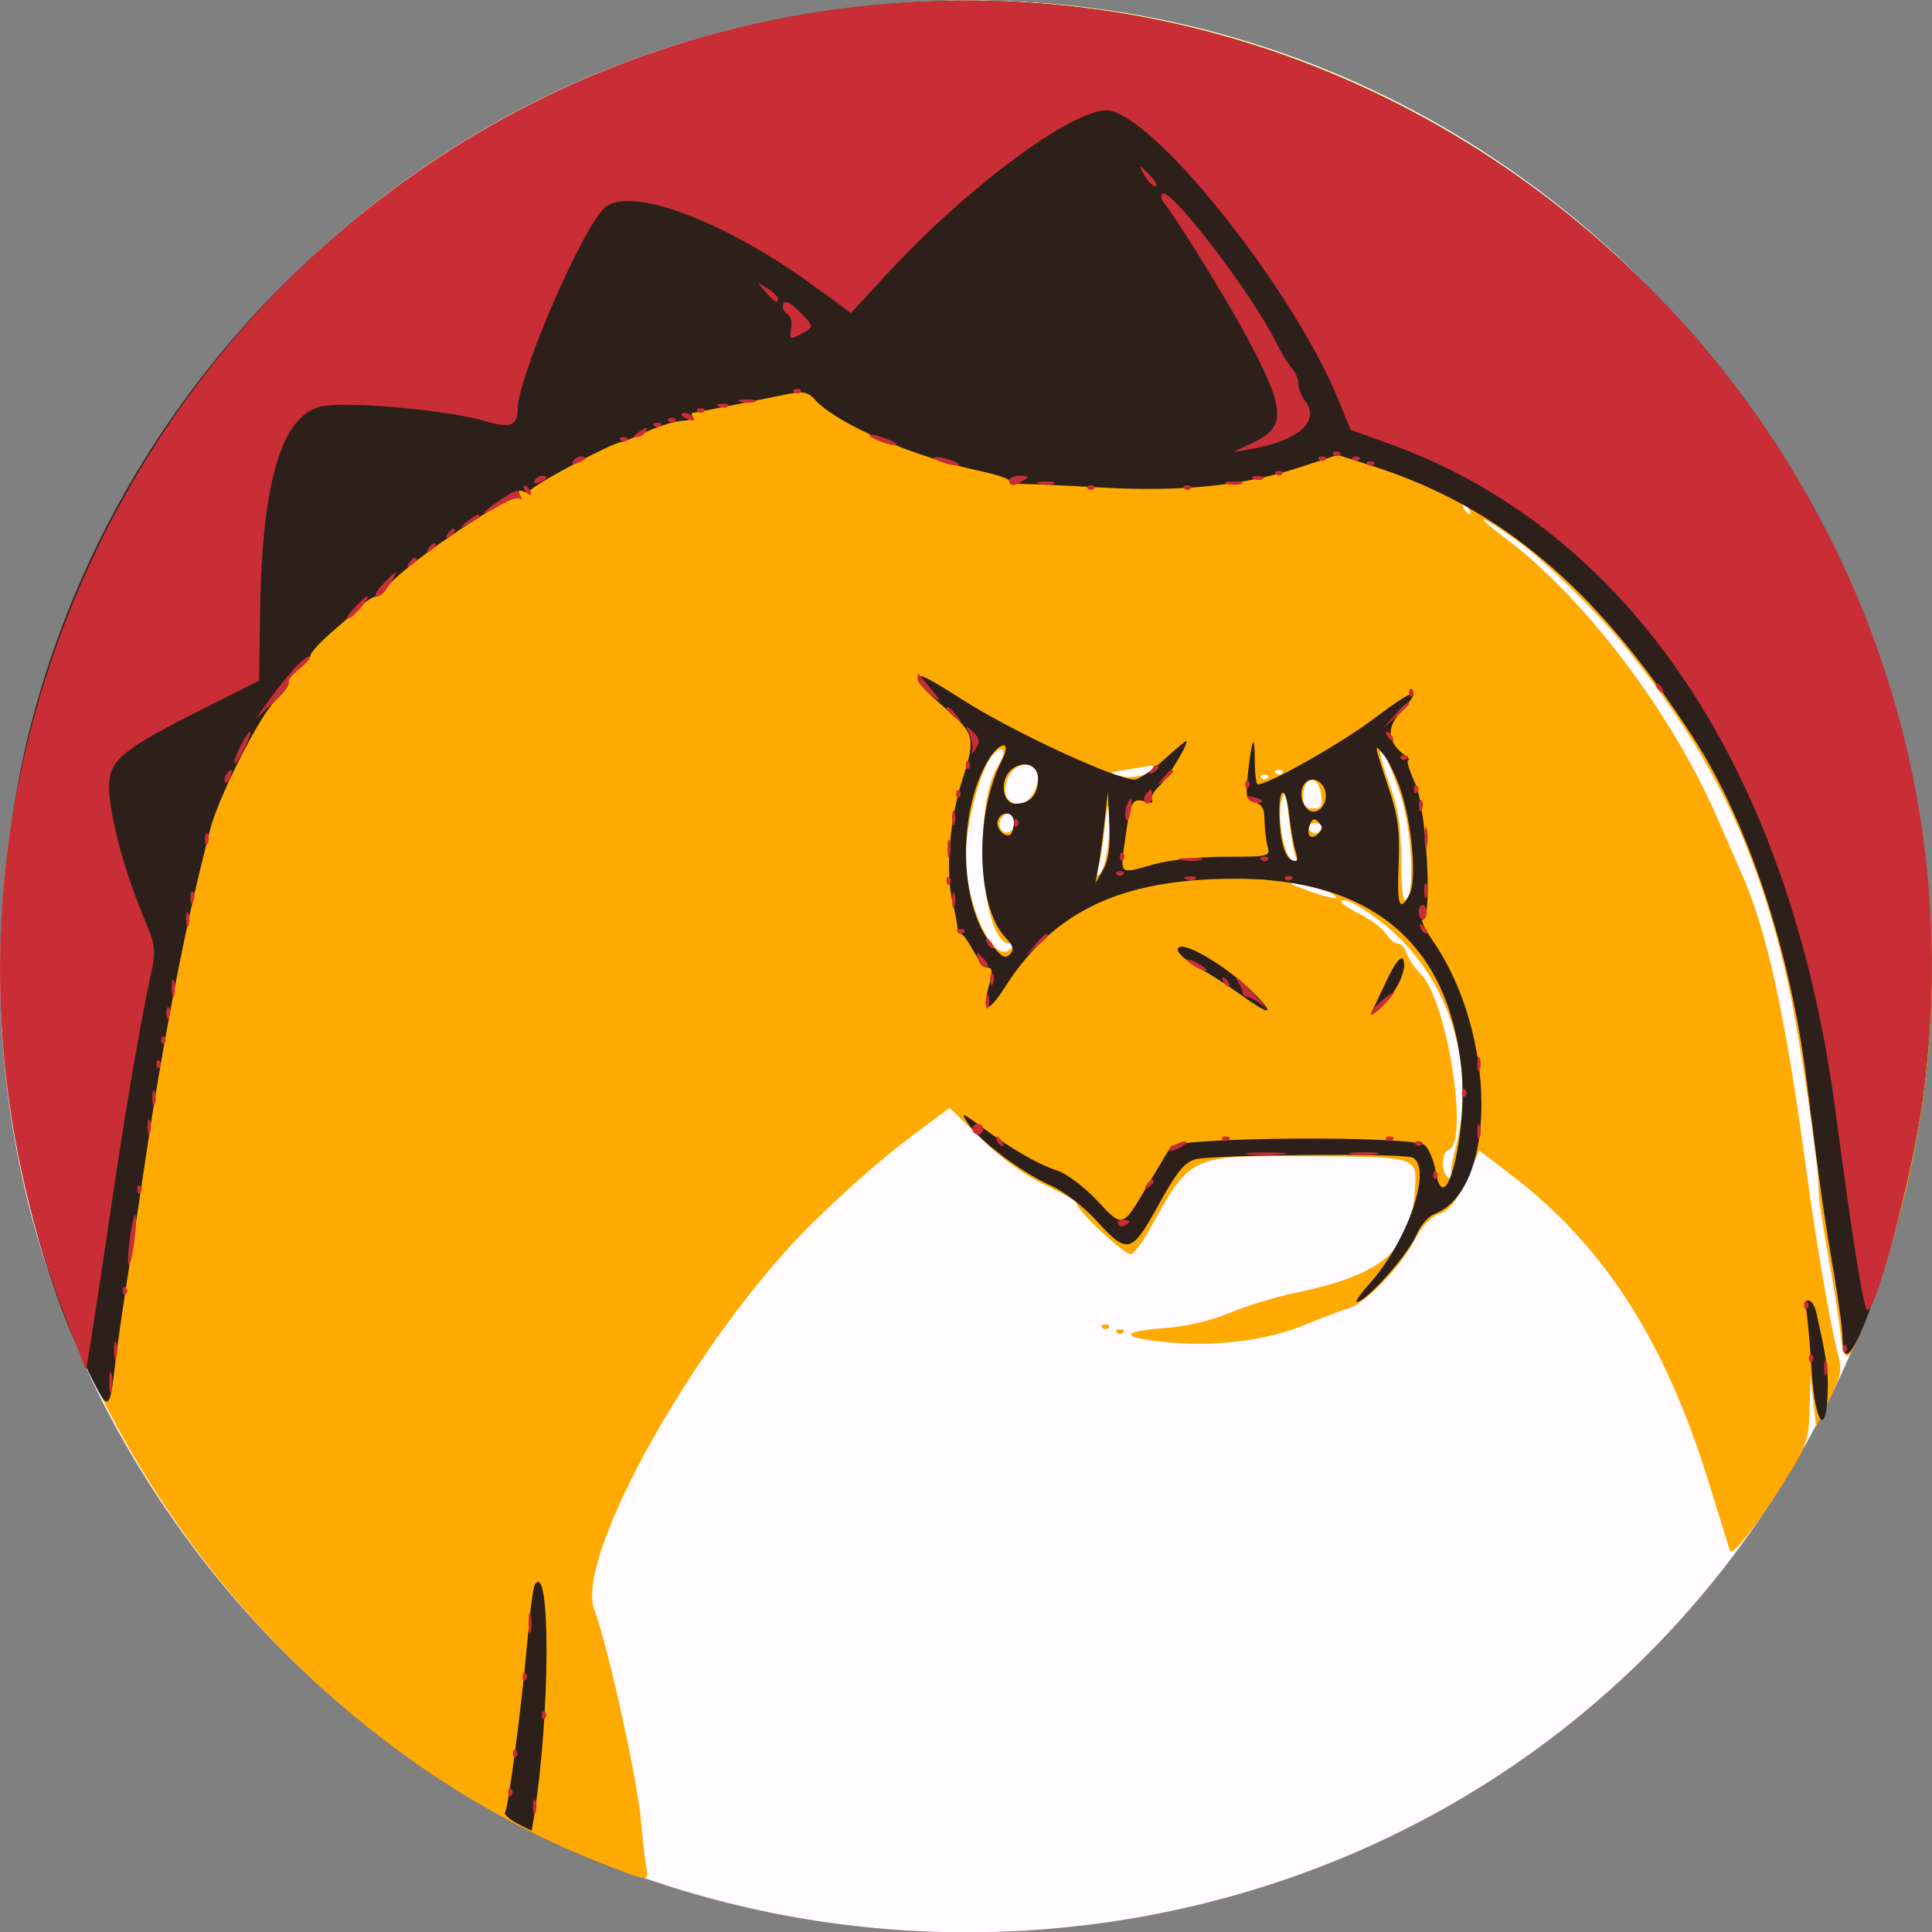
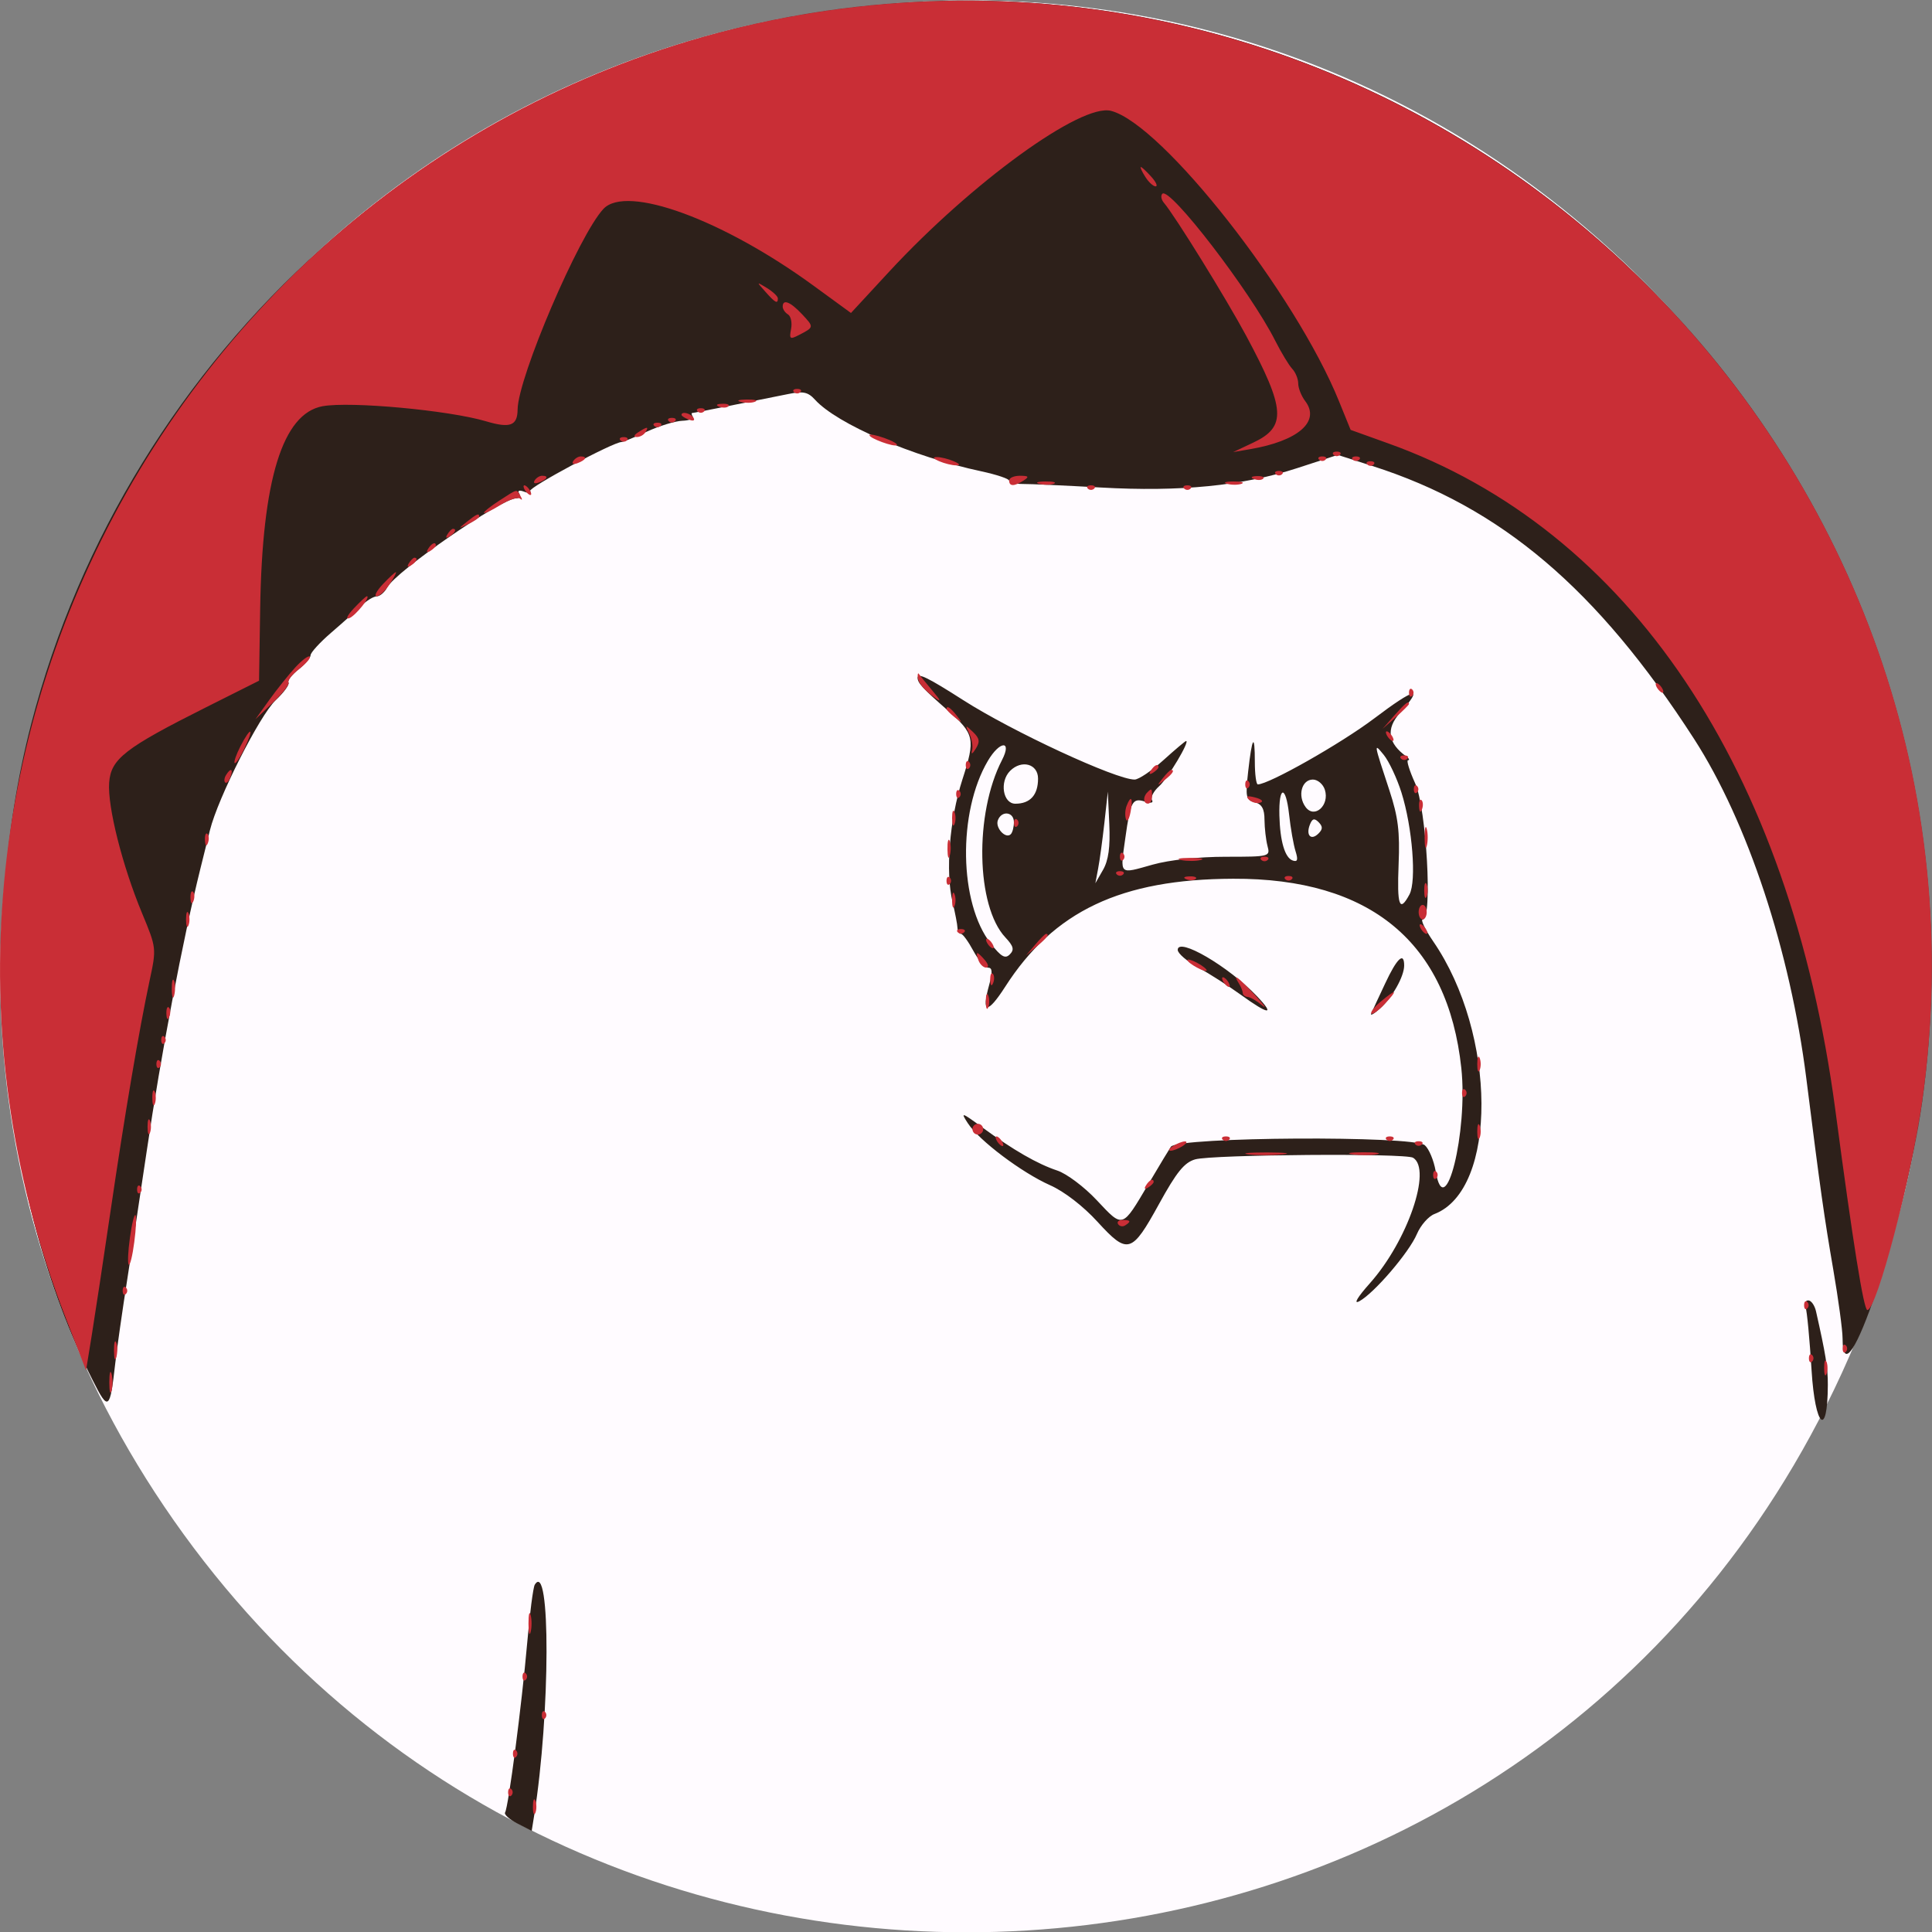
<svg xmlns="http://www.w3.org/2000/svg" width="24" height="24" viewBox="0 0 24 24" fill="none">
  <rect x="0" y="0" width="24" height="24" fill="#808080" stroke="none" />
  <path fill-rule="evenodd" clip-rule="evenodd" d="M10.262 0.135C1.578 1.398 -2.871 11.447 2.039 18.713C7.162 26.294 18.609 25.599 22.688 17.457C27.043 8.765 19.852 -1.26 10.262 0.135Z" fill="#FFFBFF" />
-   <path fill-rule="evenodd" clip-rule="evenodd" d="M10.262 0.135C3.756 1.081 -0.79 7.165 0.121 13.707C0.712 17.948 3.69 21.721 7.615 23.202C8.082 23.378 8.059 23.381 8.022 23.149C8.005 23.042 7.977 22.792 7.96 22.595C7.916 22.095 7.538 20.39 7.384 20.001C7.124 19.345 8.678 16.584 10.087 15.199C10.535 14.759 10.961 14.386 11.342 14.1L11.795 13.761L12.19 14.146C12.443 14.393 12.726 14.599 12.979 14.718C13.196 14.821 13.374 14.924 13.374 14.948C13.374 15.036 13.987 15.606 14.053 15.58C14.091 15.565 14.186 15.439 14.264 15.3C14.81 14.325 14.744 14.354 16.366 14.364C17.566 14.371 17.597 14.38 17.581 14.717C17.542 15.527 17.207 15.828 16.084 16.062C15.846 16.111 15.482 16.223 15.276 16.309C15.041 16.407 14.737 16.478 14.466 16.498C13.924 16.538 13.909 16.611 14.431 16.667C15.071 16.735 15.709 16.661 16.201 16.461C16.44 16.363 16.694 16.267 16.765 16.247C16.961 16.19 17.396 15.741 17.563 15.421C17.661 15.235 17.769 15.117 17.88 15.079C18.005 15.035 18.089 14.928 18.212 14.657L18.377 14.293L18.763 14.587C19.917 15.466 20.674 16.637 21.217 18.384C21.353 18.822 21.476 19.218 21.49 19.264C21.517 19.351 21.882 18.871 22.265 18.243C22.442 17.953 22.472 17.849 22.48 17.494L22.49 17.083L22.525 17.404L22.561 17.726L22.726 17.385C22.875 17.079 22.886 17.021 22.826 16.8C22.74 16.478 22.555 15.397 22.439 14.537C22.179 12.609 21.948 11.552 21.635 10.852C21.605 10.787 21.472 10.481 21.339 10.174C20.763 8.844 19.675 7.411 18.677 6.667C18.261 6.358 18.401 6.396 18.842 6.712C19.169 6.946 19.835 7.598 20.167 8.008C21.274 9.374 21.852 10.57 22.221 12.26C22.359 12.892 22.591 14.46 22.591 14.758C22.59 14.864 22.642 15.228 22.705 15.567C22.768 15.907 22.838 16.339 22.859 16.529C22.913 17.005 22.96 16.968 23.235 16.229C26.408 7.71 19.248 -1.173 10.262 0.135ZM18.251 6.329C18.272 6.362 18.275 6.389 18.258 6.389C18.242 6.389 18.212 6.362 18.192 6.329C18.171 6.296 18.168 6.269 18.184 6.269C18.201 6.269 18.231 6.296 18.251 6.329ZM12.397 9.516C12.077 10.027 12.19 11.721 12.544 11.721C12.602 11.721 12.603 11.737 12.549 11.792C12.35 11.991 11.997 11.252 11.997 10.636C11.997 10.238 12.182 9.544 12.332 9.378C12.469 9.227 12.515 9.327 12.397 9.516ZM17.393 9.864C17.535 10.282 17.581 11.067 17.471 11.178C17.429 11.22 17.409 11.068 17.406 10.687C17.404 10.275 17.37 10.043 17.274 9.78C17.203 9.585 17.145 9.396 17.145 9.36C17.147 9.24 17.261 9.471 17.393 9.864ZM12.895 9.628C12.895 9.82 12.783 9.984 12.652 9.984C12.498 9.984 12.442 9.836 12.527 9.65C12.614 9.459 12.895 9.442 12.895 9.628ZM14.331 9.532C14.331 9.612 14.075 9.682 13.929 9.642C13.768 9.598 13.771 9.596 14.002 9.559C14.134 9.538 14.262 9.518 14.286 9.513C14.311 9.508 14.331 9.517 14.331 9.532ZM15.927 9.604C15.905 9.626 15.869 9.626 15.848 9.604C15.825 9.582 15.844 9.564 15.887 9.564C15.931 9.564 15.949 9.582 15.927 9.604ZM15.748 9.664C15.726 9.686 15.69 9.686 15.668 9.664C15.646 9.642 15.664 9.624 15.708 9.624C15.752 9.624 15.77 9.642 15.748 9.664ZM16.415 9.884C16.43 10.012 16.409 10.044 16.31 10.044C16.221 10.044 16.187 10.005 16.187 9.904C16.187 9.632 16.383 9.614 16.415 9.884ZM16.1 10.648C16.127 10.692 16.112 10.708 16.06 10.691C15.953 10.655 15.86 10.153 15.921 9.939C15.96 9.802 15.976 9.842 16.012 10.176C16.037 10.397 16.076 10.609 16.1 10.648ZM13.764 10.503C13.742 10.678 13.695 10.839 13.659 10.861C13.614 10.889 13.608 10.865 13.639 10.787C13.664 10.724 13.702 10.498 13.722 10.283C13.742 10.069 13.769 9.959 13.781 10.039C13.794 10.119 13.786 10.328 13.764 10.503ZM12.596 10.223C12.596 10.29 12.556 10.343 12.506 10.343C12.415 10.343 12.383 10.216 12.456 10.144C12.532 10.068 12.596 10.104 12.596 10.223ZM16.415 10.288C16.403 10.323 16.367 10.352 16.336 10.352C16.305 10.352 16.27 10.323 16.258 10.288C16.246 10.252 16.281 10.223 16.336 10.223C16.391 10.223 16.426 10.252 16.415 10.288ZM15.783 10.922C15.742 10.939 15.674 10.939 15.633 10.922C15.592 10.905 15.626 10.892 15.708 10.892C15.79 10.892 15.824 10.905 15.783 10.922ZM16.479 11.071C16.558 11.101 16.61 11.138 16.594 11.153C16.579 11.169 16.42 11.128 16.242 11.062C16.007 10.976 15.975 10.953 16.127 10.98C16.242 11.001 16.401 11.042 16.479 11.071ZM17.001 11.338C17.941 11.966 18.376 13.155 18.078 14.279C18.032 14.45 18.012 14.609 18.033 14.633C18.055 14.656 18.038 14.656 17.997 14.633C17.901 14.577 17.9 14.315 17.996 14.283C18.254 14.196 17.976 12.428 17.653 12.105C17.576 12.028 17.495 11.91 17.474 11.843C17.453 11.776 17.403 11.721 17.364 11.721C17.325 11.721 17.259 11.668 17.219 11.603C17.178 11.538 17.037 11.429 16.905 11.362C16.773 11.294 16.665 11.226 16.665 11.211C16.665 11.147 16.781 11.19 17.001 11.338ZM13.693 16.494C13.715 16.516 13.751 16.516 13.773 16.494C13.795 16.472 13.777 16.454 13.733 16.454C13.689 16.454 13.671 16.472 13.693 16.494ZM13.873 16.554C13.894 16.576 13.93 16.576 13.952 16.554C13.974 16.532 13.956 16.514 13.912 16.514C13.868 16.514 13.851 16.532 13.873 16.554Z" fill="#FFAA01" />
  <path fill-rule="evenodd" clip-rule="evenodd" d="M10.261 0.134C5.517 0.825 1.587 4.353 0.386 8.999C-0.301 11.659 -3.03458e-05 14.867 1.152 17.147C1.347 17.535 1.366 17.52 1.432 16.933C1.453 16.752 1.52 16.28 1.582 15.885C1.644 15.489 1.752 14.775 1.823 14.297C1.999 13.102 2.271 11.672 2.489 10.792C2.522 10.661 2.575 10.445 2.608 10.313C2.707 9.912 3.226 8.886 3.424 8.699C3.527 8.602 3.599 8.503 3.584 8.479C3.569 8.455 3.625 8.382 3.707 8.317C3.79 8.252 3.858 8.172 3.858 8.14C3.858 8.107 3.972 7.982 4.112 7.861C4.252 7.741 4.421 7.589 4.488 7.525C4.555 7.46 4.642 7.408 4.681 7.408C4.719 7.408 4.778 7.358 4.81 7.297C4.918 7.096 6.227 6.192 6.413 6.19C6.453 6.19 6.469 6.162 6.449 6.129C6.426 6.093 6.452 6.085 6.514 6.109C6.571 6.13 6.603 6.126 6.586 6.099C6.561 6.057 7.618 5.491 7.721 5.491C7.739 5.491 7.881 5.433 8.035 5.362C8.19 5.291 8.388 5.23 8.475 5.227C8.562 5.224 8.621 5.201 8.606 5.176C8.591 5.151 8.587 5.131 8.597 5.131C8.613 5.131 9.132 5.028 9.796 4.894C9.977 4.857 10.038 4.87 10.124 4.965C10.398 5.267 11.34 5.674 12.191 5.855C12.381 5.896 12.536 5.948 12.536 5.971C12.536 5.994 12.61 6.012 12.7 6.012C12.791 6.011 13.228 6.031 13.673 6.056C14.662 6.112 15.44 6.035 16.118 5.814L16.618 5.651L17.046 5.788C18.646 6.299 19.841 7.313 21.045 9.18C21.71 10.212 22.239 11.813 22.439 13.399C22.613 14.782 22.661 15.118 22.774 15.774C22.837 16.141 22.889 16.524 22.889 16.624C22.889 17.503 23.663 15.208 23.876 13.698C24.988 5.803 18.147 -1.013 10.261 0.134ZM11.399 8.42C11.399 8.484 11.459 8.549 11.771 8.823C12.106 9.117 12.119 9.177 11.955 9.684C11.795 10.181 11.743 10.828 11.833 11.206C11.865 11.341 11.893 11.485 11.894 11.526C11.896 11.568 11.915 11.601 11.938 11.601C11.96 11.601 12.029 11.696 12.091 11.811C12.153 11.926 12.236 12.021 12.275 12.021C12.328 12.021 12.331 12.076 12.288 12.234C12.188 12.593 12.265 12.603 12.486 12.259C13.09 11.317 13.925 10.921 15.319 10.916C17.024 10.909 17.985 11.706 18.153 13.268C18.238 14.06 17.948 15.222 17.834 14.547C17.811 14.413 17.75 14.269 17.699 14.226C17.553 14.105 14.653 14.122 14.546 14.244C14.536 14.257 14.41 14.464 14.268 14.705C13.936 15.266 13.954 15.26 13.624 14.909C13.47 14.744 13.249 14.579 13.134 14.541C12.889 14.46 12.588 14.287 12.201 14.004C11.942 13.814 11.93 13.811 12.024 13.955C12.164 14.169 12.693 14.567 13.044 14.723C13.219 14.8 13.456 14.983 13.633 15.177C14.009 15.588 14.058 15.574 14.397 14.958C14.616 14.559 14.712 14.441 14.847 14.402C15.06 14.342 17.46 14.323 17.554 14.382C17.79 14.527 17.486 15.413 17.019 15.939C16.863 16.114 16.809 16.205 16.885 16.165C17.069 16.066 17.505 15.558 17.602 15.328C17.648 15.22 17.746 15.109 17.819 15.081C18.605 14.78 18.596 12.845 17.803 11.693C17.701 11.544 17.643 11.421 17.675 11.421C17.798 11.421 17.72 10.038 17.579 9.729C17.508 9.573 17.469 9.444 17.491 9.444C17.514 9.443 17.505 9.423 17.472 9.399C17.24 9.232 17.214 9.055 17.39 8.857C17.694 8.517 17.577 8.542 17.069 8.926C16.657 9.237 15.762 9.744 15.625 9.744C15.605 9.744 15.588 9.618 15.588 9.464C15.588 9.099 15.554 9.148 15.505 9.585C15.47 9.902 15.477 9.937 15.587 9.966C15.675 9.989 15.708 10.048 15.708 10.185C15.709 10.289 15.726 10.434 15.745 10.508C15.781 10.641 15.773 10.643 15.225 10.643C14.891 10.643 14.528 10.682 14.318 10.741C13.895 10.86 13.914 10.878 13.979 10.412C14.043 9.953 14.067 9.908 14.224 9.958C14.297 9.981 14.332 9.973 14.31 9.938C14.29 9.906 14.33 9.829 14.399 9.767C14.508 9.668 14.784 9.205 14.734 9.205C14.724 9.205 14.596 9.313 14.451 9.444C14.305 9.576 14.145 9.684 14.094 9.684C13.862 9.684 12.576 9.088 11.965 8.697C11.529 8.418 11.399 8.354 11.399 8.42ZM12.447 9.442C12.103 10.108 12.125 11.258 12.49 11.646C12.591 11.754 12.602 11.798 12.544 11.856C12.487 11.914 12.437 11.886 12.309 11.723C11.913 11.222 11.895 10.09 12.272 9.451C12.42 9.2 12.576 9.192 12.447 9.442ZM17.409 9.844C17.546 10.279 17.598 10.944 17.509 11.111C17.385 11.342 17.353 11.252 17.374 10.736C17.391 10.332 17.368 10.148 17.261 9.822C17.063 9.222 17.063 9.223 17.19 9.378C17.254 9.457 17.353 9.667 17.409 9.844ZM12.895 9.672C12.895 9.876 12.797 9.984 12.613 9.984C12.458 9.984 12.414 9.71 12.548 9.576C12.691 9.433 12.895 9.489 12.895 9.672ZM16.458 9.811C16.519 10.004 16.329 10.175 16.219 10.026C16.116 9.887 16.169 9.684 16.309 9.684C16.369 9.684 16.436 9.741 16.458 9.811ZM16.094 10.575C16.127 10.68 16.119 10.71 16.06 10.69C15.962 10.658 15.901 10.452 15.893 10.129C15.884 9.76 15.972 9.748 16.013 10.113C16.032 10.289 16.069 10.497 16.094 10.575ZM13.702 10.806L13.607 10.972L13.641 10.792C13.66 10.694 13.695 10.438 13.719 10.223L13.762 9.834L13.78 10.237C13.793 10.523 13.77 10.688 13.702 10.806ZM12.595 10.213C12.595 10.274 12.578 10.341 12.556 10.363C12.493 10.426 12.36 10.283 12.396 10.189C12.443 10.065 12.595 10.084 12.595 10.213ZM16.379 10.354C16.287 10.446 16.22 10.378 16.271 10.246C16.301 10.168 16.327 10.16 16.38 10.213C16.433 10.267 16.433 10.3 16.379 10.354ZM14.63 11.8C14.63 11.843 14.745 11.942 14.885 12.019C15.025 12.096 15.264 12.249 15.416 12.359C15.763 12.61 15.844 12.616 15.614 12.375C15.26 12.004 14.63 11.636 14.63 11.8ZM17.207 12.217C17.126 12.389 17.048 12.557 17.034 12.59C17.019 12.623 17.067 12.596 17.141 12.53C17.295 12.393 17.443 12.13 17.443 11.994C17.443 11.819 17.353 11.904 17.207 12.217ZM22.429 16.236C22.447 16.282 22.48 16.636 22.504 17.023C22.548 17.734 22.704 17.873 22.706 17.203C22.707 16.991 22.679 16.821 22.559 16.289C22.542 16.215 22.499 16.154 22.463 16.154C22.427 16.154 22.412 16.191 22.429 16.236ZM6.643 19.686C6.623 19.718 6.58 20.049 6.548 20.42C6.483 21.166 6.316 22.449 6.274 22.516C6.26 22.54 6.328 22.601 6.426 22.652L6.605 22.744L6.636 22.55C6.837 21.285 6.841 19.364 6.643 19.686Z" fill="#2D201A" />
  <path fill-rule="evenodd" clip-rule="evenodd" d="M10.262 0.134C2.676 1.238 -1.966 9.21 0.813 16.363L1.069 17.023L1.142 16.573C1.182 16.326 1.286 15.639 1.373 15.046C1.549 13.846 1.727 12.797 1.858 12.183C1.945 11.779 1.944 11.776 1.765 11.345C1.52 10.756 1.334 10.018 1.356 9.722C1.378 9.427 1.55 9.293 2.562 8.785L3.218 8.456L3.232 7.557C3.257 5.956 3.51 5.137 4.008 5.046C4.354 4.984 5.573 5.096 6.036 5.233C6.338 5.323 6.428 5.289 6.43 5.086C6.435 4.688 7.195 2.913 7.497 2.594C7.785 2.29 8.977 2.726 10.102 3.546L10.571 3.888L11.048 3.372C12.075 2.264 13.43 1.281 13.801 1.377C14.437 1.54 16.096 3.653 16.635 4.988L16.778 5.34L17.24 5.506C20.24 6.578 22.235 9.551 22.799 13.787C23.019 15.447 23.152 16.274 23.197 16.274C23.313 16.274 23.741 14.642 23.878 13.681C24.995 5.811 18.137 -1.012 10.262 0.134ZM14.226 2.195C14.267 2.261 14.325 2.315 14.355 2.315C14.385 2.315 14.361 2.261 14.301 2.195C14.242 2.129 14.184 2.075 14.172 2.075C14.16 2.075 14.184 2.129 14.226 2.195ZM14.439 2.407C14.417 2.429 14.425 2.478 14.456 2.516C14.597 2.681 15.231 3.707 15.481 4.172C15.97 5.084 15.985 5.302 15.567 5.499L15.319 5.616L15.528 5.58C16.126 5.478 16.405 5.236 16.215 4.984C16.166 4.92 16.127 4.821 16.127 4.764C16.127 4.707 16.093 4.624 16.052 4.581C16.011 4.537 15.916 4.38 15.841 4.232C15.533 3.62 14.53 2.315 14.439 2.407ZM9.508 3.624C9.63 3.762 9.663 3.78 9.663 3.707C9.663 3.682 9.603 3.625 9.529 3.579C9.394 3.497 9.394 3.497 9.508 3.624ZM9.723 3.809C9.723 3.84 9.752 3.884 9.789 3.906C9.825 3.928 9.842 4.01 9.827 4.087C9.803 4.212 9.813 4.22 9.926 4.161C10.114 4.064 10.114 4.064 9.962 3.902C9.817 3.748 9.723 3.711 9.723 3.809ZM9.863 4.871C9.885 4.893 9.921 4.893 9.943 4.871C9.964 4.849 9.946 4.831 9.903 4.831C9.859 4.831 9.841 4.849 9.863 4.871ZM9.201 4.992C9.259 5.008 9.34 5.007 9.38 4.99C9.421 4.974 9.373 4.961 9.274 4.963C9.175 4.964 9.142 4.977 9.201 4.992ZM8.934 5.052C8.977 5.069 9.029 5.067 9.048 5.047C9.068 5.027 9.033 5.013 8.97 5.016C8.9 5.018 8.886 5.033 8.934 5.052ZM8.666 5.111C8.688 5.133 8.724 5.133 8.746 5.111C8.767 5.089 8.749 5.071 8.706 5.071C8.662 5.071 8.644 5.089 8.666 5.111ZM8.466 5.154C8.466 5.167 8.508 5.194 8.559 5.213C8.612 5.234 8.636 5.224 8.615 5.19C8.58 5.133 8.466 5.106 8.466 5.154ZM8.307 5.231C8.329 5.253 8.364 5.253 8.386 5.231C8.408 5.209 8.39 5.191 8.347 5.191C8.303 5.191 8.285 5.209 8.307 5.231ZM8.127 5.29C8.149 5.312 8.185 5.312 8.207 5.29C8.229 5.268 8.211 5.251 8.167 5.251C8.123 5.251 8.105 5.268 8.127 5.29ZM7.928 5.37C7.874 5.405 7.866 5.429 7.909 5.429C7.948 5.43 7.997 5.403 8.017 5.37C8.063 5.296 8.043 5.296 7.928 5.37ZM10.8 5.405C10.8 5.445 11.111 5.558 11.141 5.529C11.154 5.515 11.083 5.475 10.983 5.44C10.883 5.405 10.8 5.389 10.8 5.405ZM7.708 5.47C7.73 5.492 7.766 5.492 7.788 5.47C7.81 5.448 7.792 5.43 7.748 5.43C7.704 5.43 7.686 5.448 7.708 5.47ZM16.566 5.65C16.588 5.672 16.624 5.672 16.645 5.65C16.667 5.628 16.649 5.61 16.606 5.61C16.562 5.61 16.544 5.628 16.566 5.65ZM7.12 5.729C7.099 5.763 7.123 5.773 7.176 5.753C7.28 5.713 7.299 5.67 7.213 5.67C7.182 5.67 7.14 5.697 7.12 5.729ZM11.668 5.73C11.734 5.758 11.828 5.781 11.878 5.781C11.934 5.781 11.923 5.762 11.848 5.73C11.782 5.701 11.688 5.678 11.638 5.678C11.582 5.678 11.593 5.697 11.668 5.73ZM16.386 5.71C16.408 5.732 16.444 5.732 16.466 5.71C16.488 5.688 16.47 5.67 16.426 5.67C16.382 5.67 16.364 5.688 16.386 5.71ZM16.805 5.71C16.827 5.732 16.863 5.732 16.885 5.71C16.907 5.688 16.889 5.67 16.845 5.67C16.801 5.67 16.783 5.688 16.805 5.71ZM16.985 5.77C17.007 5.792 17.043 5.792 17.064 5.77C17.086 5.748 17.068 5.73 17.024 5.73C16.981 5.73 16.963 5.748 16.985 5.77ZM15.848 5.89C15.87 5.911 15.905 5.911 15.927 5.89C15.949 5.868 15.931 5.85 15.887 5.85C15.844 5.85 15.826 5.868 15.848 5.89ZM6.641 5.969C6.62 6.003 6.644 6.013 6.698 5.992C6.801 5.952 6.82 5.91 6.734 5.91C6.703 5.91 6.661 5.936 6.641 5.969ZM12.536 5.969C12.536 6.044 12.599 6.044 12.716 5.969C12.788 5.922 12.779 5.911 12.671 5.91C12.597 5.91 12.536 5.936 12.536 5.969ZM15.577 5.95C15.62 5.968 15.672 5.966 15.692 5.946C15.711 5.926 15.676 5.912 15.613 5.914C15.543 5.917 15.529 5.931 15.577 5.95ZM12.911 6.011C12.969 6.026 13.05 6.025 13.091 6.009C13.131 5.992 13.084 5.98 12.985 5.981C12.886 5.982 12.853 5.996 12.911 6.011ZM15.245 6.011C15.303 6.026 15.384 6.025 15.425 6.009C15.465 5.992 15.418 5.98 15.319 5.981C15.22 5.982 15.187 5.996 15.245 6.011ZM6.521 6.089C6.542 6.122 6.572 6.149 6.588 6.149C6.605 6.149 6.601 6.122 6.581 6.089C6.561 6.056 6.531 6.029 6.514 6.029C6.498 6.029 6.501 6.056 6.521 6.089ZM13.513 6.069C13.535 6.091 13.571 6.091 13.593 6.069C13.615 6.047 13.597 6.029 13.553 6.029C13.509 6.029 13.492 6.047 13.513 6.069ZM14.71 6.069C14.732 6.091 14.768 6.091 14.79 6.069C14.812 6.047 14.794 6.029 14.75 6.029C14.706 6.029 14.688 6.047 14.71 6.069ZM6.207 6.216C6.1 6.285 6.012 6.354 6.012 6.37C6.012 6.386 6.103 6.343 6.213 6.275C6.323 6.206 6.435 6.171 6.462 6.195C6.488 6.219 6.491 6.205 6.467 6.164C6.415 6.072 6.439 6.067 6.207 6.216ZM5.799 6.482C5.688 6.571 5.689 6.573 5.818 6.51C5.892 6.474 5.953 6.432 5.953 6.417C5.953 6.371 5.922 6.384 5.799 6.482ZM5.558 6.638C5.531 6.681 5.541 6.691 5.584 6.664C5.653 6.621 5.677 6.569 5.627 6.569C5.612 6.569 5.581 6.6 5.558 6.638ZM5.319 6.817C5.292 6.86 5.302 6.87 5.345 6.844C5.383 6.82 5.414 6.789 5.414 6.775C5.414 6.725 5.361 6.748 5.319 6.817ZM5.079 6.997C5.053 7.04 5.063 7.05 5.105 7.024C5.174 6.981 5.198 6.928 5.148 6.928C5.134 6.928 5.103 6.959 5.079 6.997ZM4.756 7.257C4.678 7.34 4.644 7.407 4.678 7.407C4.713 7.407 4.786 7.34 4.84 7.257C4.894 7.175 4.929 7.108 4.917 7.108C4.906 7.108 4.833 7.175 4.756 7.257ZM4.393 7.56C4.314 7.645 4.29 7.698 4.339 7.679C4.417 7.649 4.611 7.407 4.557 7.407C4.546 7.407 4.472 7.476 4.393 7.56ZM3.668 8.291C3.585 8.382 3.44 8.563 3.345 8.695L3.173 8.935L3.391 8.727C3.512 8.613 3.598 8.501 3.584 8.478C3.569 8.454 3.629 8.379 3.717 8.31C3.804 8.241 3.863 8.172 3.848 8.156C3.832 8.14 3.751 8.201 3.668 8.291ZM11.4 8.401C11.401 8.476 11.467 8.56 11.608 8.664C11.697 8.729 11.69 8.706 11.578 8.574C11.496 8.476 11.422 8.385 11.414 8.371C11.406 8.357 11.399 8.37 11.4 8.401ZM20.585 8.545C20.606 8.578 20.636 8.605 20.652 8.605C20.669 8.605 20.666 8.578 20.645 8.545C20.625 8.513 20.595 8.486 20.578 8.486C20.562 8.486 20.565 8.513 20.585 8.545ZM17.503 8.605C17.503 8.649 17.521 8.667 17.543 8.645C17.565 8.623 17.565 8.587 17.543 8.565C17.521 8.544 17.503 8.561 17.503 8.605ZM17.319 8.89L17.174 9.055L17.339 8.909C17.429 8.83 17.503 8.755 17.503 8.745C17.503 8.698 17.455 8.736 17.319 8.89ZM11.758 8.808C11.758 8.82 11.805 8.867 11.863 8.913C11.957 8.987 11.96 8.985 11.885 8.89C11.807 8.79 11.758 8.758 11.758 8.808ZM12.042 9.115C12.074 9.181 12.089 9.275 12.075 9.324C12.061 9.376 12.08 9.367 12.12 9.303C12.176 9.214 12.17 9.173 12.087 9.093C11.99 9.001 11.987 9.003 12.042 9.115ZM2.987 9.27C2.935 9.372 2.902 9.466 2.915 9.479C2.928 9.492 2.984 9.409 3.038 9.294C3.161 9.035 3.119 9.015 2.987 9.27ZM17.234 9.145C17.254 9.178 17.285 9.204 17.301 9.204C17.317 9.204 17.314 9.178 17.294 9.145C17.273 9.112 17.243 9.085 17.227 9.085C17.21 9.085 17.214 9.112 17.234 9.145ZM17.404 9.424C17.425 9.446 17.461 9.446 17.483 9.424C17.505 9.402 17.487 9.384 17.444 9.384C17.4 9.384 17.382 9.402 17.404 9.424ZM11.997 9.504C11.997 9.548 12.015 9.566 12.037 9.544C12.059 9.522 12.059 9.486 12.037 9.464C12.015 9.442 11.997 9.46 11.997 9.504ZM14.296 9.573C14.269 9.616 14.279 9.626 14.322 9.6C14.36 9.576 14.391 9.545 14.391 9.53C14.391 9.48 14.338 9.504 14.296 9.573ZM2.808 9.628C2.786 9.663 2.781 9.705 2.797 9.72C2.813 9.736 2.842 9.707 2.861 9.656C2.902 9.551 2.867 9.532 2.808 9.628ZM14.443 9.669C14.369 9.764 14.371 9.766 14.466 9.691C14.566 9.613 14.597 9.564 14.548 9.564C14.536 9.564 14.489 9.611 14.443 9.669ZM15.469 9.744C15.469 9.788 15.486 9.806 15.508 9.784C15.53 9.762 15.53 9.726 15.508 9.704C15.486 9.682 15.469 9.7 15.469 9.744ZM17.563 9.804C17.563 9.847 17.581 9.865 17.603 9.844C17.625 9.822 17.625 9.786 17.603 9.764C17.581 9.742 17.563 9.76 17.563 9.804ZM11.878 9.863C11.878 9.907 11.896 9.925 11.918 9.903C11.939 9.881 11.939 9.845 11.918 9.824C11.896 9.802 11.878 9.82 11.878 9.863ZM14.252 9.844C14.196 9.899 14.202 9.983 14.261 9.983C14.289 9.983 14.311 9.943 14.311 9.893C14.311 9.792 14.307 9.788 14.252 9.844ZM15.514 9.933C15.549 9.968 15.613 9.985 15.656 9.971C15.701 9.956 15.674 9.928 15.593 9.907C15.493 9.881 15.47 9.889 15.514 9.933ZM13.995 10.011C13.976 10.06 13.973 10.134 13.987 10.176C14.001 10.218 14.027 10.179 14.044 10.088C14.078 9.911 14.05 9.868 13.995 10.011ZM17.628 10.018C17.631 10.088 17.645 10.102 17.664 10.055C17.681 10.011 17.679 9.96 17.659 9.94C17.639 9.92 17.625 9.955 17.628 10.018ZM11.827 10.163C11.827 10.245 11.841 10.279 11.857 10.238C11.874 10.197 11.874 10.129 11.857 10.088C11.841 10.047 11.827 10.081 11.827 10.163ZM12.596 10.223C12.596 10.267 12.614 10.285 12.636 10.263C12.658 10.241 12.658 10.205 12.636 10.183C12.614 10.161 12.596 10.179 12.596 10.223ZM17.697 10.403C17.697 10.518 17.709 10.565 17.724 10.508C17.739 10.45 17.739 10.355 17.724 10.298C17.709 10.24 17.697 10.287 17.697 10.403ZM2.546 10.438C2.549 10.507 2.563 10.522 2.582 10.474C2.599 10.431 2.597 10.379 2.577 10.359C2.558 10.339 2.543 10.374 2.546 10.438ZM11.77 10.552C11.771 10.651 11.784 10.684 11.799 10.626C11.815 10.568 11.813 10.487 11.797 10.446C11.781 10.406 11.768 10.454 11.77 10.552ZM13.912 10.642C13.912 10.686 13.93 10.704 13.952 10.682C13.974 10.66 13.974 10.624 13.952 10.602C13.93 10.58 13.912 10.598 13.912 10.642ZM14.676 10.685C14.751 10.699 14.858 10.698 14.916 10.683C14.973 10.668 14.912 10.657 14.78 10.657C14.649 10.658 14.602 10.67 14.676 10.685ZM15.668 10.682C15.69 10.704 15.726 10.704 15.748 10.682C15.77 10.66 15.752 10.642 15.708 10.642C15.664 10.642 15.646 10.66 15.668 10.682ZM13.873 10.862C13.895 10.884 13.93 10.884 13.952 10.862C13.974 10.84 13.956 10.822 13.912 10.822C13.869 10.822 13.851 10.84 13.873 10.862ZM11.758 10.942C11.758 10.986 11.776 11.004 11.798 10.982C11.82 10.96 11.82 10.924 11.798 10.902C11.776 10.88 11.758 10.898 11.758 10.942ZM14.739 10.923C14.782 10.94 14.834 10.938 14.854 10.918C14.874 10.898 14.838 10.884 14.775 10.887C14.706 10.889 14.691 10.904 14.739 10.923ZM15.967 10.922C15.989 10.944 16.025 10.944 16.047 10.922C16.069 10.9 16.051 10.882 16.007 10.882C15.963 10.882 15.945 10.9 15.967 10.922ZM17.692 11.062C17.692 11.144 17.706 11.178 17.723 11.136C17.739 11.095 17.739 11.028 17.723 10.987C17.706 10.946 17.692 10.979 17.692 11.062ZM2.366 11.156C2.369 11.226 2.383 11.241 2.403 11.193C2.42 11.149 2.418 11.098 2.398 11.078C2.378 11.058 2.364 11.093 2.366 11.156ZM11.827 11.181C11.827 11.264 11.841 11.298 11.857 11.256C11.874 11.215 11.874 11.148 11.857 11.107C11.841 11.065 11.827 11.099 11.827 11.181ZM17.623 11.331C17.623 11.381 17.645 11.421 17.673 11.421C17.7 11.421 17.723 11.381 17.723 11.331C17.723 11.282 17.7 11.241 17.673 11.241C17.645 11.241 17.623 11.282 17.623 11.331ZM2.311 11.421C2.311 11.504 2.325 11.537 2.341 11.496C2.358 11.455 2.358 11.387 2.341 11.346C2.325 11.305 2.311 11.339 2.311 11.421ZM17.653 11.541C17.673 11.574 17.703 11.601 17.72 11.601C17.736 11.601 17.733 11.574 17.713 11.541C17.692 11.508 17.662 11.481 17.646 11.481C17.629 11.481 17.633 11.508 17.653 11.541ZM11.898 11.581C11.919 11.603 11.955 11.603 11.977 11.581C11.999 11.559 11.981 11.541 11.937 11.541C11.894 11.541 11.876 11.559 11.898 11.581ZM12.859 11.736L12.745 11.87L12.88 11.756C13.007 11.649 13.042 11.601 12.994 11.601C12.983 11.601 12.922 11.661 12.859 11.736ZM12.267 11.721C12.287 11.754 12.317 11.78 12.334 11.78C12.35 11.78 12.347 11.754 12.326 11.721C12.306 11.688 12.276 11.661 12.259 11.661C12.243 11.661 12.246 11.688 12.267 11.721ZM12.155 11.93C12.174 11.98 12.217 12.02 12.25 12.02C12.285 12.02 12.28 11.982 12.237 11.93C12.196 11.881 12.153 11.84 12.142 11.84C12.13 11.84 12.136 11.881 12.155 11.93ZM14.75 11.926C14.75 11.943 14.804 11.985 14.87 12.02C14.936 12.056 14.99 12.071 14.99 12.054C14.99 12.038 14.936 11.995 14.87 11.96C14.804 11.925 14.75 11.91 14.75 11.926ZM12.301 12.175C12.304 12.245 12.318 12.259 12.337 12.211C12.355 12.168 12.352 12.116 12.333 12.096C12.313 12.076 12.299 12.112 12.301 12.175ZM2.134 12.29C2.135 12.389 2.149 12.422 2.164 12.364C2.179 12.305 2.178 12.224 2.162 12.184C2.145 12.143 2.133 12.191 2.134 12.29ZM15.199 12.2C15.22 12.233 15.25 12.26 15.266 12.26C15.283 12.26 15.279 12.233 15.259 12.2C15.239 12.167 15.209 12.14 15.192 12.14C15.176 12.14 15.179 12.167 15.199 12.2ZM15.389 12.215C15.415 12.256 15.437 12.31 15.438 12.335C15.438 12.359 15.466 12.382 15.498 12.384C15.531 12.386 15.612 12.433 15.678 12.488C15.744 12.542 15.705 12.486 15.591 12.363C15.382 12.137 15.303 12.079 15.389 12.215ZM12.246 12.44C12.246 12.522 12.26 12.556 12.276 12.514C12.293 12.473 12.293 12.406 12.276 12.365C12.26 12.323 12.246 12.357 12.246 12.44ZM17.151 12.443C17.072 12.509 17.02 12.575 17.036 12.591C17.051 12.606 17.127 12.552 17.204 12.469C17.372 12.29 17.348 12.278 17.151 12.443ZM2.067 12.594C2.07 12.664 2.084 12.678 2.103 12.63C2.121 12.587 2.118 12.536 2.099 12.516C2.079 12.496 2.065 12.531 2.067 12.594ZM2.003 12.919C2.003 12.963 2.021 12.981 2.043 12.959C2.064 12.937 2.064 12.901 2.043 12.879C2.021 12.857 2.003 12.875 2.003 12.919ZM18.351 13.218C18.351 13.301 18.364 13.334 18.381 13.293C18.398 13.252 18.398 13.185 18.381 13.143C18.364 13.102 18.351 13.136 18.351 13.218ZM1.943 13.218C1.943 13.262 1.961 13.28 1.983 13.258C2.005 13.236 2.005 13.2 1.983 13.178C1.961 13.156 1.943 13.174 1.943 13.218ZM1.892 13.638C1.892 13.72 1.906 13.754 1.923 13.713C1.939 13.671 1.939 13.604 1.923 13.563C1.906 13.522 1.892 13.555 1.892 13.638ZM18.162 13.578C18.162 13.622 18.18 13.64 18.202 13.618C18.224 13.596 18.224 13.56 18.202 13.538C18.18 13.516 18.162 13.534 18.162 13.578ZM1.833 13.997C1.833 14.079 1.846 14.113 1.863 14.072C1.879 14.031 1.879 13.963 1.863 13.922C1.846 13.881 1.833 13.915 1.833 13.997ZM12.09 13.992C12.071 14.023 12.081 14.065 12.112 14.084C12.143 14.103 12.184 14.093 12.204 14.062C12.223 14.031 12.213 13.99 12.182 13.97C12.151 13.951 12.11 13.961 12.09 13.992ZM18.351 14.057C18.351 14.139 18.364 14.173 18.381 14.132C18.398 14.091 18.398 14.023 18.381 13.982C18.364 13.941 18.351 13.975 18.351 14.057ZM12.386 14.177C12.407 14.21 12.437 14.237 12.453 14.237C12.47 14.237 12.466 14.21 12.446 14.177C12.426 14.144 12.396 14.117 12.379 14.117C12.363 14.117 12.366 14.144 12.386 14.177ZM15.189 14.157C15.211 14.179 15.247 14.179 15.269 14.157C15.291 14.135 15.273 14.117 15.229 14.117C15.185 14.117 15.167 14.135 15.189 14.157ZM17.224 14.157C17.246 14.179 17.282 14.179 17.304 14.157C17.326 14.135 17.308 14.117 17.264 14.117C17.22 14.117 17.202 14.135 17.224 14.157ZM14.571 14.237C14.521 14.269 14.508 14.295 14.541 14.295C14.574 14.295 14.641 14.269 14.691 14.237C14.74 14.205 14.753 14.179 14.72 14.179C14.688 14.179 14.62 14.205 14.571 14.237ZM17.583 14.217C17.605 14.239 17.641 14.239 17.663 14.217C17.685 14.195 17.667 14.177 17.623 14.177C17.579 14.177 17.561 14.195 17.583 14.217ZM15.512 14.34C15.618 14.353 15.807 14.353 15.931 14.34C16.055 14.327 15.968 14.317 15.738 14.316C15.507 14.316 15.406 14.327 15.512 14.34ZM16.801 14.34C16.892 14.353 17.027 14.353 17.1 14.339C17.174 14.325 17.099 14.313 16.935 14.314C16.77 14.314 16.71 14.326 16.801 14.34ZM17.803 14.596C17.803 14.64 17.82 14.658 17.843 14.636C17.864 14.614 17.864 14.578 17.843 14.556C17.82 14.534 17.803 14.552 17.803 14.596ZM14.236 14.725C14.209 14.768 14.219 14.778 14.262 14.752C14.3 14.728 14.331 14.697 14.331 14.683C14.331 14.633 14.278 14.656 14.236 14.725ZM1.703 14.776C1.703 14.82 1.721 14.838 1.743 14.816C1.765 14.794 1.765 14.758 1.743 14.736C1.721 14.714 1.703 14.732 1.703 14.776ZM1.614 15.375C1.59 15.544 1.584 15.695 1.599 15.71C1.615 15.726 1.646 15.6 1.668 15.43C1.691 15.26 1.697 15.109 1.683 15.095C1.668 15.08 1.637 15.206 1.614 15.375ZM13.889 15.206C13.907 15.234 13.946 15.242 13.976 15.223C14.055 15.174 14.046 15.155 13.945 15.155C13.897 15.155 13.872 15.178 13.889 15.206ZM1.524 16.034C1.524 16.078 1.542 16.096 1.564 16.074C1.586 16.052 1.586 16.016 1.564 15.994C1.542 15.972 1.524 15.99 1.524 16.034ZM22.411 16.214C22.411 16.258 22.429 16.276 22.451 16.254C22.473 16.232 22.473 16.196 22.451 16.174C22.429 16.152 22.411 16.17 22.411 16.214ZM1.416 16.783C1.417 16.882 1.43 16.915 1.446 16.857C1.461 16.798 1.46 16.718 1.443 16.677C1.427 16.636 1.415 16.684 1.416 16.783ZM22.89 16.753C22.89 16.797 22.908 16.815 22.93 16.793C22.951 16.771 22.951 16.735 22.93 16.713C22.908 16.691 22.89 16.709 22.89 16.753ZM22.471 16.873C22.471 16.917 22.489 16.935 22.511 16.913C22.533 16.891 22.533 16.855 22.511 16.833C22.489 16.811 22.471 16.829 22.471 16.873ZM22.66 16.993C22.66 17.075 22.673 17.109 22.69 17.067C22.706 17.026 22.706 16.959 22.69 16.918C22.673 16.877 22.66 16.91 22.66 16.993ZM1.358 17.172C1.358 17.288 1.37 17.335 1.386 17.277C1.401 17.22 1.401 17.125 1.386 17.067C1.37 17.01 1.358 17.057 1.358 17.172ZM6.565 20.168C6.565 20.283 6.577 20.33 6.592 20.273C6.607 20.215 6.607 20.12 6.592 20.063C6.577 20.005 6.565 20.052 6.565 20.168ZM6.491 20.827C6.491 20.871 6.509 20.889 6.531 20.867C6.553 20.845 6.553 20.809 6.531 20.787C6.509 20.765 6.491 20.783 6.491 20.827ZM6.731 21.306C6.731 21.35 6.749 21.368 6.771 21.346C6.792 21.324 6.792 21.288 6.771 21.266C6.749 21.244 6.731 21.262 6.731 21.306ZM6.372 21.785C6.372 21.829 6.389 21.847 6.411 21.825C6.433 21.803 6.433 21.767 6.411 21.745C6.389 21.723 6.372 21.741 6.372 21.785ZM6.312 22.265C6.312 22.308 6.33 22.326 6.352 22.305C6.374 22.282 6.374 22.247 6.352 22.225C6.33 22.203 6.312 22.221 6.312 22.265ZM6.62 22.444C6.62 22.527 6.634 22.56 6.651 22.519C6.667 22.478 6.667 22.411 6.651 22.369C6.634 22.328 6.62 22.362 6.62 22.444Z" fill="#C92E36" />
</svg>